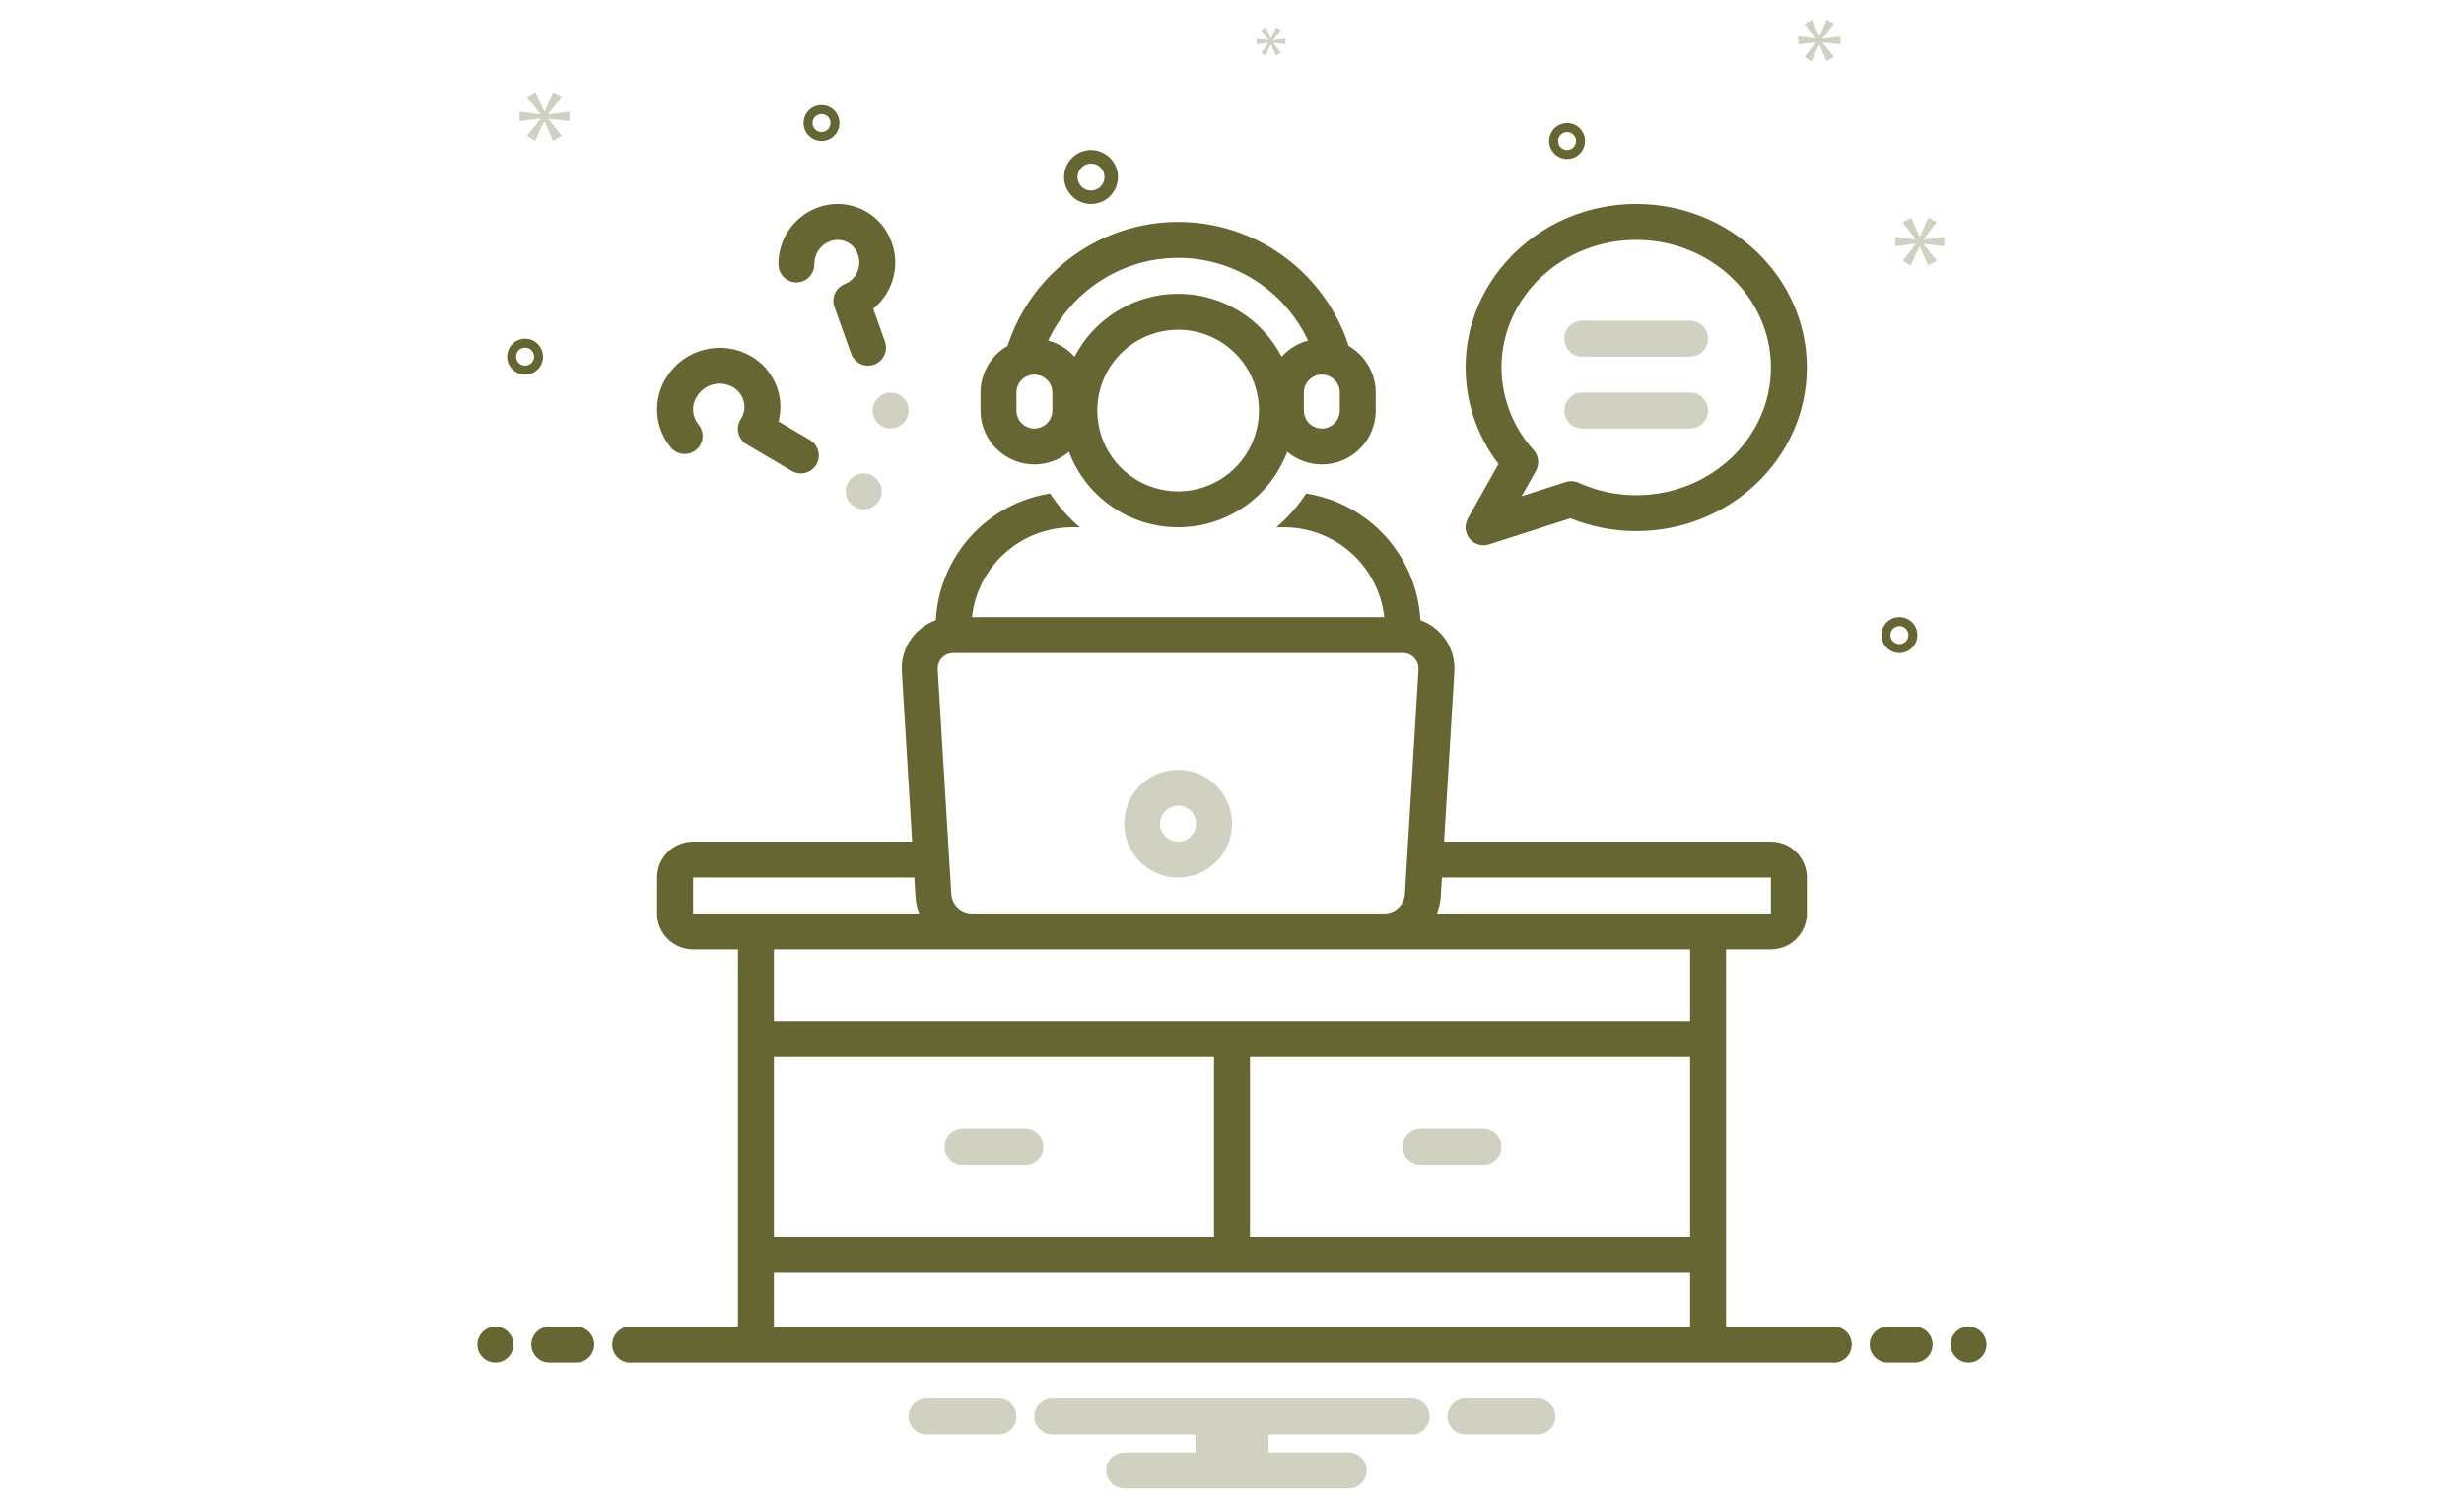
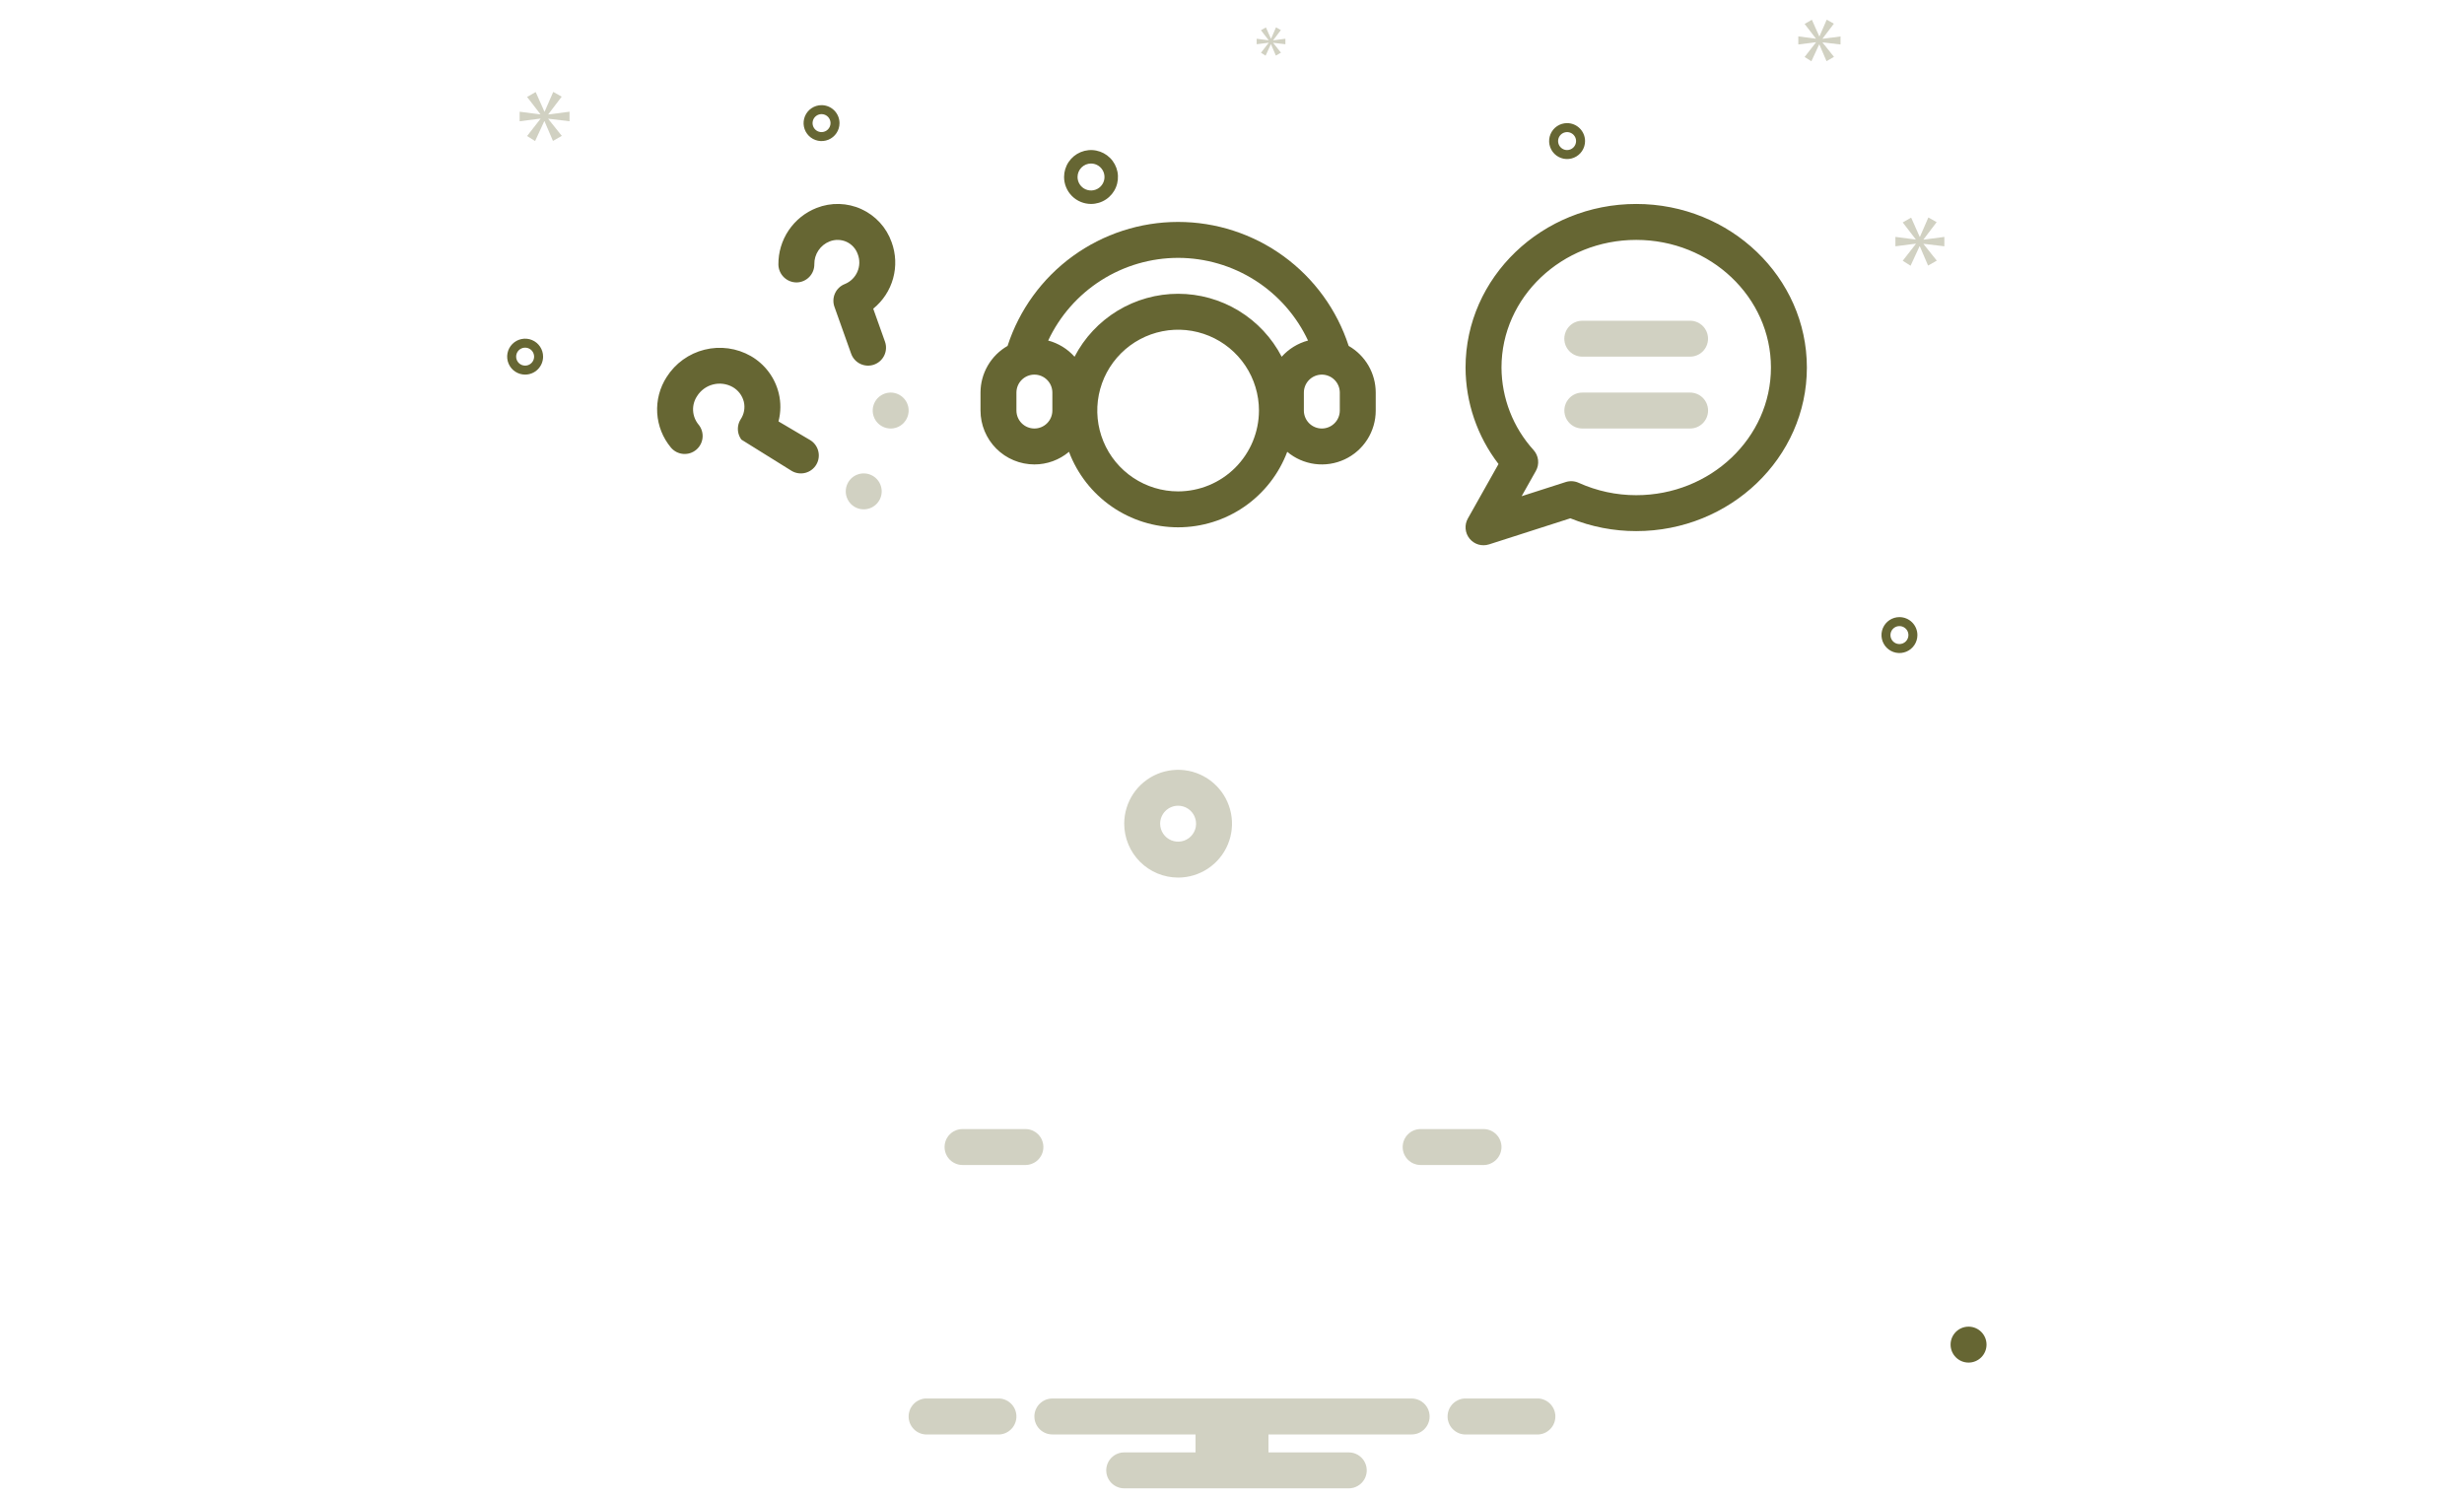
<svg xmlns="http://www.w3.org/2000/svg" width="209" height="127" viewBox="0 0 209 127" fill="none">
  <path d="M92.542 17.301C92.994 17.301 93.436 17.167 93.812 16.916C94.188 16.665 94.481 16.308 94.654 15.89C94.827 15.472 94.872 15.013 94.784 14.569C94.695 14.126 94.478 13.719 94.158 13.399C93.838 13.079 93.431 12.862 92.988 12.773C92.544 12.685 92.085 12.73 91.667 12.903C91.249 13.076 90.892 13.369 90.641 13.745C90.39 14.121 90.256 14.563 90.256 15.015C90.257 15.621 90.498 16.202 90.926 16.631C91.355 17.059 91.936 17.3 92.542 17.301ZM92.542 13.872C92.768 13.872 92.989 13.939 93.177 14.065C93.365 14.191 93.511 14.369 93.598 14.578C93.684 14.787 93.707 15.016 93.663 15.238C93.619 15.46 93.51 15.664 93.35 15.823C93.19 15.983 92.987 16.092 92.765 16.136C92.543 16.18 92.313 16.157 92.105 16.071C91.896 15.985 91.717 15.838 91.592 15.65C91.466 15.462 91.399 15.241 91.399 15.015C91.399 14.712 91.52 14.422 91.734 14.207C91.948 13.993 92.239 13.873 92.542 13.872ZM161.113 52.349C160.812 52.349 160.517 52.438 160.267 52.605C160.016 52.773 159.821 53.011 159.705 53.289C159.59 53.568 159.56 53.874 159.619 54.17C159.678 54.465 159.823 54.737 160.036 54.95C160.249 55.163 160.52 55.308 160.816 55.367C161.112 55.426 161.418 55.395 161.696 55.28C161.975 55.165 162.213 54.969 162.38 54.719C162.548 54.468 162.637 54.174 162.637 53.872C162.637 53.468 162.476 53.081 162.19 52.795C161.905 52.51 161.517 52.349 161.113 52.349ZM161.113 54.634C160.963 54.634 160.815 54.59 160.69 54.506C160.565 54.422 160.467 54.303 160.409 54.164C160.352 54.025 160.337 53.871 160.366 53.724C160.395 53.576 160.468 53.44 160.575 53.334C160.681 53.227 160.817 53.154 160.965 53.125C161.112 53.096 161.266 53.111 161.405 53.168C161.544 53.226 161.663 53.324 161.747 53.449C161.831 53.574 161.875 53.722 161.875 53.872C161.875 54.074 161.795 54.268 161.652 54.411C161.509 54.554 161.315 54.634 161.113 54.634ZM69.685 8.92C69.383 8.92 69.089 9.009 68.838 9.177C68.588 9.344 68.392 9.582 68.277 9.861C68.162 10.139 68.131 10.445 68.19 10.741C68.249 11.037 68.394 11.308 68.607 11.521C68.82 11.734 69.092 11.88 69.387 11.938C69.683 11.997 69.989 11.967 70.268 11.851C70.546 11.736 70.784 11.541 70.952 11.29C71.119 11.04 71.209 10.745 71.209 10.444C71.208 10.04 71.047 9.652 70.762 9.367C70.476 9.081 70.089 8.92 69.685 8.92ZM69.685 11.206C69.534 11.206 69.387 11.161 69.261 11.077C69.136 10.993 69.038 10.874 68.981 10.735C68.923 10.596 68.908 10.443 68.938 10.295C68.967 10.147 69.039 10.011 69.146 9.905C69.252 9.798 69.388 9.726 69.536 9.696C69.684 9.667 69.837 9.682 69.976 9.74C70.115 9.797 70.234 9.895 70.318 10.02C70.402 10.146 70.447 10.293 70.447 10.444C70.446 10.646 70.366 10.839 70.223 10.982C70.08 11.125 69.887 11.205 69.685 11.206ZM132.923 10.444C132.621 10.444 132.327 10.533 132.076 10.7C131.826 10.868 131.63 11.106 131.515 11.384C131.4 11.663 131.369 11.969 131.428 12.265C131.487 12.56 131.632 12.832 131.845 13.045C132.058 13.258 132.33 13.403 132.626 13.462C132.921 13.521 133.228 13.491 133.506 13.375C133.784 13.26 134.022 13.065 134.19 12.814C134.357 12.563 134.447 12.269 134.447 11.967C134.446 11.563 134.285 11.176 134 10.891C133.714 10.605 133.327 10.444 132.923 10.444ZM132.923 12.729C132.772 12.729 132.625 12.685 132.5 12.601C132.374 12.517 132.277 12.398 132.219 12.259C132.161 12.12 132.146 11.967 132.176 11.819C132.205 11.671 132.278 11.535 132.384 11.429C132.491 11.322 132.626 11.25 132.774 11.22C132.922 11.191 133.075 11.206 133.214 11.264C133.354 11.321 133.473 11.419 133.556 11.544C133.64 11.669 133.685 11.817 133.685 11.967C133.685 12.169 133.604 12.363 133.461 12.506C133.319 12.649 133.125 12.729 132.923 12.729ZM46.066 30.253C46.066 29.952 45.976 29.657 45.809 29.407C45.641 29.156 45.404 28.961 45.125 28.845C44.847 28.73 44.54 28.7 44.245 28.759C43.949 28.817 43.678 28.963 43.464 29.176C43.251 29.389 43.106 29.66 43.047 29.956C42.989 30.252 43.019 30.558 43.134 30.836C43.249 31.115 43.445 31.353 43.695 31.52C43.946 31.688 44.24 31.777 44.542 31.777C44.946 31.777 45.333 31.616 45.619 31.33C45.904 31.045 46.065 30.657 46.066 30.253ZM43.78 30.253C43.78 30.103 43.825 29.955 43.908 29.83C43.992 29.705 44.111 29.607 44.25 29.549C44.389 29.492 44.543 29.477 44.691 29.506C44.838 29.535 44.974 29.608 45.081 29.715C45.187 29.821 45.26 29.957 45.289 30.105C45.319 30.252 45.303 30.406 45.246 30.545C45.188 30.684 45.09 30.803 44.965 30.887C44.84 30.971 44.693 31.015 44.542 31.015C44.34 31.015 44.146 30.935 44.003 30.792C43.861 30.649 43.78 30.455 43.78 30.253Z" fill="#666633" />
  <path d="M46.51 9.691L47.643 8.2L46.927 7.795L46.2 9.463H46.176L45.437 7.807L44.709 8.224L45.83 9.678V9.703L44.077 9.476V10.286L45.842 10.06V10.084L44.709 11.538L45.388 11.967L46.164 10.286H46.188L46.903 11.955L47.654 11.526L46.51 10.096V10.072L48.309 10.286V9.476L46.51 9.714V9.691Z" fill="#666633" fill-opacity="0.3" />
  <path d="M107.609 3.636L106.957 4.474L107.349 4.721L107.795 3.753H107.808L108.22 4.715L108.653 4.467L107.994 3.643V3.63L109.03 3.753V3.286L107.994 3.423V3.41L108.646 2.551L108.235 2.318L107.816 3.279H107.802L107.376 2.325L106.957 2.565L107.602 3.403V3.417L106.593 3.286V3.753L107.609 3.623V3.636Z" fill="#666633" fill-opacity="0.3" />
  <path d="M164.923 20.892V20.096L163.158 20.33V20.307L164.269 18.845L163.567 18.448L162.854 20.085H162.83L162.106 18.46L161.392 18.869L162.491 20.296V20.319L160.771 20.096V20.892L162.503 20.67V20.693L161.392 22.119L162.058 22.54L162.819 20.892H162.842L163.543 22.529L164.28 22.108L163.158 20.704V20.681L164.923 20.892Z" fill="#666633" fill-opacity="0.3" />
  <path d="M154.594 3.27L155.552 2.01L154.946 1.667L154.331 3.079H154.311L153.686 1.677L153.07 2.03L154.018 3.26V3.281L152.536 3.089V3.774L154.028 3.583V3.603L153.07 4.833L153.645 5.197L154.301 3.774H154.321L154.927 5.187L155.562 4.824L154.594 3.613V3.593L156.116 3.774V3.089L154.594 3.291V3.27Z" fill="#666633" fill-opacity="0.3" />
  <path d="M130.522 118.634H124.192C123.809 118.664 123.452 118.838 123.191 119.121C122.93 119.403 122.786 119.773 122.786 120.158C122.786 120.542 122.93 120.912 123.191 121.194C123.452 121.477 123.809 121.651 124.192 121.681H130.522C130.905 121.651 131.262 121.477 131.523 121.194C131.784 120.912 131.928 120.542 131.928 120.158C131.928 119.773 131.784 119.403 131.523 119.121C131.262 118.838 130.905 118.664 130.522 118.634ZM84.808 118.634H78.478C78.095 118.664 77.737 118.838 77.477 119.121C77.216 119.403 77.071 119.773 77.071 120.158C77.071 120.542 77.216 120.912 77.477 121.194C77.737 121.477 78.095 121.651 78.478 121.681H84.808C85.191 121.651 85.548 121.477 85.809 121.194C86.069 120.912 86.214 120.542 86.214 120.158C86.214 119.773 86.069 119.403 85.809 119.121C85.548 118.838 85.191 118.664 84.808 118.634ZM119.738 118.634H89.262C88.858 118.634 88.47 118.794 88.184 119.08C87.898 119.366 87.738 119.753 87.738 120.158C87.738 120.562 87.898 120.949 88.184 121.235C88.47 121.521 88.858 121.681 89.262 121.681H101.407V123.205H95.357C94.953 123.205 94.565 123.366 94.279 123.652C93.994 123.937 93.833 124.325 93.833 124.729C93.833 125.133 93.994 125.521 94.279 125.807C94.565 126.092 94.953 126.253 95.357 126.253H114.405C114.809 126.253 115.196 126.092 115.482 125.807C115.768 125.521 115.928 125.133 115.928 124.729C115.928 124.325 115.768 123.937 115.482 123.652C115.196 123.366 114.809 123.205 114.405 123.205H107.593V121.681H119.738C120.142 121.681 120.53 121.521 120.815 121.235C121.101 120.949 121.262 120.562 121.262 120.158C121.262 119.753 121.101 119.366 120.815 119.08C120.53 118.794 120.142 118.634 119.738 118.634Z" fill="#666633" fill-opacity="0.3" />
  <path d="M76.079 36.255C76.868 35.962 77.27 35.085 76.977 34.296C76.684 33.507 75.807 33.105 75.018 33.398C74.229 33.691 73.827 34.568 74.12 35.357C74.413 36.146 75.29 36.548 76.079 36.255Z" fill="#666633" fill-opacity="0.3" />
  <path d="M73.793 43.111C74.582 42.818 74.984 41.941 74.691 41.152C74.398 40.363 73.521 39.961 72.732 40.254C71.943 40.547 71.541 41.425 71.834 42.214C72.127 43.002 73.005 43.404 73.793 43.111Z" fill="#666633" fill-opacity="0.3" />
-   <path d="M67.571 23.958C67.975 23.952 68.36 23.786 68.642 23.496C68.924 23.206 69.079 22.816 69.073 22.412C69.067 21.996 69.187 21.589 69.419 21.244C69.65 20.898 69.981 20.632 70.368 20.48C70.597 20.389 70.843 20.345 71.09 20.351C71.336 20.357 71.579 20.412 71.804 20.514C72.026 20.616 72.224 20.762 72.388 20.942C72.552 21.123 72.677 21.335 72.757 21.565C72.942 22.046 72.931 22.58 72.726 23.052C72.522 23.525 72.14 23.899 71.663 24.093C71.293 24.236 70.993 24.518 70.828 24.879C70.663 25.24 70.645 25.651 70.778 26.024L72.195 30.004C72.33 30.384 72.612 30.696 72.977 30.869C73.342 31.042 73.761 31.064 74.141 30.928C74.522 30.792 74.833 30.511 75.006 30.146C75.18 29.781 75.201 29.362 75.065 28.981L74.069 26.186C74.886 25.526 75.476 24.627 75.755 23.614C76.035 22.602 75.99 21.528 75.628 20.542C75.411 19.927 75.072 19.361 74.632 18.88C74.191 18.398 73.658 18.011 73.064 17.739C72.471 17.468 71.829 17.32 71.176 17.302C70.524 17.285 69.875 17.399 69.268 17.638C68.302 18.016 67.474 18.68 66.894 19.541C66.315 20.401 66.012 21.418 66.025 22.456C66.036 22.858 66.203 23.241 66.492 23.521C66.781 23.802 67.168 23.959 67.571 23.958ZM59.056 38.152C59.365 37.892 59.559 37.519 59.593 37.117C59.628 36.714 59.502 36.314 59.242 36.005C58.969 35.67 58.811 35.258 58.789 34.828C58.768 34.397 58.884 33.971 59.122 33.611C59.428 33.118 59.912 32.761 60.474 32.616C61.036 32.47 61.633 32.547 62.14 32.829C62.374 32.962 62.58 33.14 62.744 33.354C62.907 33.569 63.026 33.814 63.092 34.075C63.153 34.329 63.16 34.593 63.114 34.851C63.068 35.108 62.969 35.353 62.824 35.57C62.714 35.743 62.641 35.935 62.608 36.137C62.575 36.338 62.582 36.544 62.63 36.743C62.678 36.941 62.766 37.128 62.887 37.292C63.009 37.456 63.163 37.593 63.339 37.697L67.155 39.948C67.504 40.153 67.919 40.212 68.31 40.111C68.701 40.01 69.037 39.757 69.242 39.409C69.447 39.061 69.505 38.646 69.404 38.255C69.303 37.863 69.051 37.528 68.703 37.323L66.033 35.748C66.237 34.966 66.245 34.145 66.054 33.359C65.893 32.701 65.601 32.081 65.194 31.539C64.787 30.997 64.275 30.543 63.688 30.204C62.497 29.525 61.091 29.331 59.761 29.663C58.431 29.994 57.279 30.825 56.546 31.983C55.961 32.889 55.681 33.958 55.746 35.034C55.811 36.111 56.219 37.138 56.909 37.967C57.038 38.12 57.196 38.246 57.373 38.339C57.551 38.431 57.745 38.487 57.944 38.504C58.144 38.521 58.345 38.499 58.536 38.439C58.726 38.378 58.903 38.281 59.056 38.152ZM124.506 43.984C124.356 44.251 124.289 44.557 124.316 44.862C124.342 45.167 124.46 45.457 124.653 45.694C124.847 45.931 125.108 46.105 125.401 46.192C125.695 46.279 126.008 46.275 126.3 46.182L133.198 43.967C134.973 44.686 136.871 45.055 138.786 45.053C146.768 45.053 153.262 38.829 153.262 31.178C153.262 23.527 146.768 17.302 138.786 17.302C130.804 17.302 124.31 23.527 124.31 31.178C124.318 34.139 125.301 37.015 127.106 39.362L124.506 43.984ZM138.786 20.35C145.088 20.35 150.214 25.208 150.214 31.178C150.214 37.148 145.088 42.006 138.786 42.006C137.101 42.007 135.434 41.648 133.899 40.953C133.555 40.798 133.166 40.776 132.807 40.891L129.067 42.092L130.276 39.945C130.432 39.667 130.497 39.347 130.462 39.031C130.427 38.715 130.294 38.417 130.082 38.18C128.34 36.262 127.37 33.768 127.358 31.178C127.358 25.207 132.484 20.35 138.786 20.35V20.35Z" fill="#666633" />
+   <path d="M67.571 23.958C67.975 23.952 68.36 23.786 68.642 23.496C68.924 23.206 69.079 22.816 69.073 22.412C69.067 21.996 69.187 21.589 69.419 21.244C69.65 20.898 69.981 20.632 70.368 20.48C70.597 20.389 70.843 20.345 71.09 20.351C71.336 20.357 71.579 20.412 71.804 20.514C72.026 20.616 72.224 20.762 72.388 20.942C72.552 21.123 72.677 21.335 72.757 21.565C72.942 22.046 72.931 22.58 72.726 23.052C72.522 23.525 72.14 23.899 71.663 24.093C71.293 24.236 70.993 24.518 70.828 24.879C70.663 25.24 70.645 25.651 70.778 26.024L72.195 30.004C72.33 30.384 72.612 30.696 72.977 30.869C73.342 31.042 73.761 31.064 74.141 30.928C74.522 30.792 74.833 30.511 75.006 30.146C75.18 29.781 75.201 29.362 75.065 28.981L74.069 26.186C74.886 25.526 75.476 24.627 75.755 23.614C76.035 22.602 75.99 21.528 75.628 20.542C75.411 19.927 75.072 19.361 74.632 18.88C74.191 18.398 73.658 18.011 73.064 17.739C72.471 17.468 71.829 17.32 71.176 17.302C70.524 17.285 69.875 17.399 69.268 17.638C68.302 18.016 67.474 18.68 66.894 19.541C66.315 20.401 66.012 21.418 66.025 22.456C66.036 22.858 66.203 23.241 66.492 23.521C66.781 23.802 67.168 23.959 67.571 23.958ZM59.056 38.152C59.365 37.892 59.559 37.519 59.593 37.117C59.628 36.714 59.502 36.314 59.242 36.005C58.969 35.67 58.811 35.258 58.789 34.828C58.768 34.397 58.884 33.971 59.122 33.611C59.428 33.118 59.912 32.761 60.474 32.616C61.036 32.47 61.633 32.547 62.14 32.829C62.374 32.962 62.58 33.14 62.744 33.354C62.907 33.569 63.026 33.814 63.092 34.075C63.153 34.329 63.16 34.593 63.114 34.851C63.068 35.108 62.969 35.353 62.824 35.57C62.714 35.743 62.641 35.935 62.608 36.137C62.575 36.338 62.582 36.544 62.63 36.743C62.678 36.941 62.766 37.128 62.887 37.292L67.155 39.948C67.504 40.153 67.919 40.212 68.31 40.111C68.701 40.01 69.037 39.757 69.242 39.409C69.447 39.061 69.505 38.646 69.404 38.255C69.303 37.863 69.051 37.528 68.703 37.323L66.033 35.748C66.237 34.966 66.245 34.145 66.054 33.359C65.893 32.701 65.601 32.081 65.194 31.539C64.787 30.997 64.275 30.543 63.688 30.204C62.497 29.525 61.091 29.331 59.761 29.663C58.431 29.994 57.279 30.825 56.546 31.983C55.961 32.889 55.681 33.958 55.746 35.034C55.811 36.111 56.219 37.138 56.909 37.967C57.038 38.12 57.196 38.246 57.373 38.339C57.551 38.431 57.745 38.487 57.944 38.504C58.144 38.521 58.345 38.499 58.536 38.439C58.726 38.378 58.903 38.281 59.056 38.152ZM124.506 43.984C124.356 44.251 124.289 44.557 124.316 44.862C124.342 45.167 124.46 45.457 124.653 45.694C124.847 45.931 125.108 46.105 125.401 46.192C125.695 46.279 126.008 46.275 126.3 46.182L133.198 43.967C134.973 44.686 136.871 45.055 138.786 45.053C146.768 45.053 153.262 38.829 153.262 31.178C153.262 23.527 146.768 17.302 138.786 17.302C130.804 17.302 124.31 23.527 124.31 31.178C124.318 34.139 125.301 37.015 127.106 39.362L124.506 43.984ZM138.786 20.35C145.088 20.35 150.214 25.208 150.214 31.178C150.214 37.148 145.088 42.006 138.786 42.006C137.101 42.007 135.434 41.648 133.899 40.953C133.555 40.798 133.166 40.776 132.807 40.891L129.067 42.092L130.276 39.945C130.432 39.667 130.497 39.347 130.462 39.031C130.427 38.715 130.294 38.417 130.082 38.18C128.34 36.262 127.37 33.768 127.358 31.178C127.358 25.207 132.484 20.35 138.786 20.35V20.35Z" fill="#666633" />
  <path d="M134.215 30.254H143.358C143.761 30.253 144.148 30.093 144.433 29.807C144.718 29.521 144.878 29.134 144.878 28.731C144.878 28.327 144.718 27.94 144.433 27.654C144.148 27.369 143.761 27.208 143.358 27.207H134.215C134.015 27.207 133.816 27.246 133.631 27.322C133.446 27.398 133.277 27.511 133.135 27.652C132.994 27.794 132.881 27.962 132.804 28.147C132.728 28.332 132.688 28.53 132.688 28.731C132.688 28.931 132.728 29.13 132.804 29.315C132.881 29.5 132.994 29.668 133.135 29.809C133.277 29.951 133.446 30.063 133.631 30.139C133.816 30.216 134.015 30.255 134.215 30.254ZM134.215 36.35H143.358C143.762 36.35 144.15 36.189 144.435 35.903C144.721 35.617 144.882 35.23 144.882 34.826C144.882 34.422 144.721 34.034 144.435 33.748C144.15 33.462 143.762 33.302 143.358 33.302H134.215C133.811 33.302 133.423 33.462 133.138 33.748C132.852 34.034 132.691 34.422 132.691 34.826C132.691 35.23 132.852 35.617 133.138 35.903C133.423 36.189 133.811 36.35 134.215 36.35Z" fill="#666633" fill-opacity="0.3" />
  <path d="M87.739 39.397C88.813 39.398 89.852 39.019 90.673 38.327C91.382 40.208 92.648 41.829 94.302 42.974C95.955 44.118 97.918 44.731 99.929 44.731C101.94 44.731 103.903 44.118 105.557 42.974C107.211 41.829 108.476 40.208 109.185 38.327C109.851 38.886 110.664 39.244 111.526 39.358C112.389 39.472 113.266 39.337 114.054 38.969C114.843 38.602 115.51 38.016 115.977 37.282C116.444 36.548 116.692 35.696 116.691 34.826V33.302C116.69 32.499 116.478 31.71 116.075 31.015C115.672 30.32 115.093 29.743 114.396 29.343C113.405 26.287 111.471 23.623 108.872 21.733C106.273 19.844 103.143 18.826 99.929 18.826C96.716 18.826 93.586 19.844 90.987 21.733C88.388 23.623 86.454 26.287 85.463 29.343C84.766 29.743 84.187 30.319 83.784 31.015C83.381 31.71 83.168 32.499 83.168 33.302V34.826C83.169 36.038 83.651 37.2 84.508 38.057C85.365 38.914 86.527 39.396 87.739 39.397ZM99.929 41.683C98.573 41.683 97.248 41.281 96.12 40.527C94.992 39.774 94.113 38.703 93.594 37.45C93.076 36.197 92.94 34.818 93.204 33.488C93.469 32.158 94.122 30.936 95.081 29.977C96.04 29.018 97.262 28.365 98.592 28.101C99.922 27.836 101.301 27.972 102.554 28.491C103.806 29.01 104.877 29.889 105.631 31.016C106.384 32.144 106.787 33.47 106.787 34.826C106.784 36.644 106.061 38.387 104.776 39.672C103.49 40.958 101.747 41.681 99.929 41.683ZM112.12 31.778C112.524 31.779 112.911 31.939 113.197 32.225C113.483 32.511 113.643 32.898 113.644 33.302V34.826C113.644 35.23 113.483 35.618 113.197 35.903C112.912 36.189 112.524 36.35 112.12 36.35C111.716 36.35 111.328 36.189 111.042 35.903C110.757 35.618 110.596 35.23 110.596 34.826V33.302C110.596 32.898 110.757 32.511 111.043 32.225C111.329 31.939 111.716 31.779 112.12 31.778ZM99.929 21.874C102.242 21.877 104.507 22.538 106.458 23.78C108.41 25.023 109.967 26.794 110.949 28.888C110.087 29.118 109.31 29.596 108.715 30.262C107.88 28.652 106.619 27.303 105.07 26.361C103.521 25.419 101.742 24.921 99.929 24.921C98.116 24.921 96.338 25.42 94.788 26.361C93.239 27.303 91.978 28.653 91.144 30.262C90.549 29.596 89.772 29.118 88.909 28.888C89.891 26.794 91.449 25.023 93.4 23.78C95.352 22.538 97.616 21.877 99.929 21.874V21.874ZM86.215 33.302C86.215 32.898 86.376 32.51 86.661 32.225C86.947 31.939 87.335 31.778 87.739 31.778C88.143 31.778 88.531 31.939 88.816 32.225C89.102 32.51 89.263 32.898 89.263 33.302V34.826C89.263 35.23 89.102 35.618 88.816 35.903C88.531 36.189 88.143 36.35 87.739 36.35C87.335 36.35 86.947 36.189 86.661 35.903C86.376 35.618 86.215 35.23 86.215 34.826V33.302Z" fill="#666633" />
  <path d="M99.929 74.444C100.833 74.444 101.717 74.176 102.469 73.674C103.22 73.171 103.806 72.457 104.152 71.622C104.498 70.787 104.589 69.868 104.412 68.981C104.236 68.094 103.801 67.28 103.161 66.641C102.522 66.001 101.708 65.566 100.821 65.39C99.934 65.213 99.015 65.304 98.18 65.65C97.344 65.996 96.63 66.582 96.128 67.333C95.626 68.085 95.358 68.969 95.358 69.873C95.359 71.085 95.841 72.247 96.698 73.104C97.555 73.961 98.717 74.443 99.929 74.444ZM99.929 68.349C100.231 68.349 100.525 68.438 100.776 68.606C101.026 68.773 101.222 69.011 101.337 69.29C101.452 69.568 101.482 69.874 101.424 70.17C101.365 70.466 101.22 70.737 101.007 70.95C100.794 71.163 100.522 71.309 100.226 71.367C99.931 71.426 99.624 71.396 99.346 71.281C99.068 71.165 98.83 70.97 98.662 70.719C98.495 70.469 98.405 70.174 98.405 69.873C98.405 69.673 98.445 69.475 98.521 69.29C98.598 69.105 98.71 68.937 98.851 68.795C98.993 68.654 99.161 68.541 99.346 68.465C99.531 68.388 99.729 68.349 99.929 68.349ZM81.643 98.825H86.977C87.381 98.825 87.769 98.664 88.054 98.378C88.34 98.092 88.501 97.705 88.501 97.301C88.501 96.897 88.34 96.509 88.054 96.223C87.769 95.937 87.381 95.777 86.977 95.777H81.643C81.239 95.777 80.852 95.937 80.566 96.223C80.28 96.509 80.12 96.897 80.12 97.301C80.12 97.705 80.28 98.092 80.566 98.378C80.852 98.664 81.239 98.825 81.643 98.825ZM120.501 98.825H125.834C126.238 98.825 126.626 98.664 126.911 98.378C127.197 98.092 127.358 97.705 127.358 97.301C127.358 96.897 127.197 96.509 126.911 96.223C126.626 95.937 126.238 95.777 125.834 95.777H120.501C120.096 95.777 119.709 95.937 119.423 96.223C119.137 96.509 118.977 96.897 118.977 97.301C118.977 97.705 119.137 98.092 119.423 98.378C119.709 98.664 120.096 98.825 120.501 98.825Z" fill="#666633" fill-opacity="0.3" />
-   <path d="M42.024 115.586C42.865 115.586 43.548 114.903 43.548 114.062C43.548 113.22 42.865 112.538 42.024 112.538C41.182 112.538 40.5 113.22 40.5 114.062C40.5 114.903 41.182 115.586 42.024 115.586Z" fill="#666633" />
-   <path d="M48.881 112.538H46.595C46.191 112.538 45.803 112.699 45.518 112.984C45.232 113.27 45.071 113.658 45.071 114.062C45.071 114.466 45.232 114.854 45.518 115.139C45.803 115.425 46.191 115.586 46.595 115.586H48.881C49.285 115.586 49.672 115.425 49.958 115.139C50.244 114.854 50.405 114.466 50.405 114.062C50.405 113.658 50.244 113.27 49.958 112.984C49.672 112.699 49.285 112.538 48.881 112.538ZM162.405 112.538H160.119C159.715 112.538 159.327 112.699 159.041 112.984C158.756 113.27 158.595 113.658 158.595 114.062C158.595 114.466 158.756 114.854 159.041 115.139C159.327 115.425 159.715 115.586 160.119 115.586H162.405C162.809 115.586 163.196 115.425 163.482 115.139C163.768 114.854 163.928 114.466 163.928 114.062C163.928 113.658 163.768 113.27 163.482 112.984C163.196 112.699 162.809 112.538 162.405 112.538Z" fill="#666633" />
  <path d="M166.976 115.586C167.818 115.586 168.5 114.903 168.5 114.062C168.5 113.22 167.818 112.538 166.976 112.538C166.134 112.538 165.452 113.22 165.452 114.062C165.452 114.903 166.134 115.586 166.976 115.586Z" fill="#666633" />
-   <path d="M155.335 112.538H146.405V80.539H150.214C150.614 80.539 151.011 80.46 151.38 80.307C151.75 80.154 152.086 79.93 152.369 79.647C152.652 79.364 152.877 79.028 153.03 78.658C153.183 78.288 153.262 77.892 153.262 77.492V74.444C153.262 74.044 153.183 73.647 153.03 73.278C152.877 72.908 152.652 72.572 152.369 72.289C152.086 72.006 151.75 71.781 151.38 71.628C151.011 71.475 150.614 71.396 150.214 71.396H122.489L123.361 57.007C123.426 56.06 123.18 55.118 122.66 54.324C122.14 53.53 121.374 52.928 120.48 52.611C120.341 49.98 119.303 47.476 117.538 45.52C115.774 43.563 113.39 42.272 110.788 41.863C110.09 42.938 109.237 43.904 108.258 44.73H108.765C110.897 44.695 112.965 45.456 114.565 46.866C116.165 48.275 117.181 50.23 117.415 52.349H82.442C82.677 50.23 83.693 48.275 85.293 46.865C86.893 45.456 88.961 44.695 91.093 44.73H91.6C90.621 43.904 89.768 42.938 89.07 41.863C86.468 42.272 84.085 43.563 82.32 45.52C80.556 47.476 79.517 49.98 79.379 52.611C78.484 52.928 77.718 53.53 77.198 54.324C76.677 55.118 76.432 56.06 76.498 57.007L77.37 71.396H58.787C58.387 71.396 57.99 71.475 57.621 71.628C57.251 71.781 56.915 72.006 56.632 72.289C56.349 72.572 56.124 72.908 55.971 73.278C55.818 73.647 55.739 74.044 55.739 74.444V77.492C55.739 77.892 55.818 78.288 55.971 78.658C56.124 79.028 56.349 79.364 56.632 79.647C56.915 79.93 57.251 80.154 57.621 80.307C57.99 80.46 58.387 80.539 58.787 80.539H62.596V112.539H53.665C53.448 112.51 53.227 112.528 53.018 112.592C52.809 112.656 52.616 112.763 52.452 112.907C52.287 113.052 52.156 113.229 52.066 113.428C51.975 113.628 51.929 113.844 51.929 114.062C51.929 114.281 51.975 114.497 52.066 114.696C52.156 114.895 52.287 115.073 52.452 115.217C52.616 115.361 52.809 115.469 53.018 115.533C53.227 115.596 53.448 115.614 53.665 115.586H155.335C155.552 115.614 155.772 115.596 155.981 115.533C156.191 115.469 156.384 115.361 156.548 115.217C156.712 115.073 156.844 114.895 156.934 114.696C157.024 114.497 157.071 114.281 157.071 114.062C157.071 113.844 157.024 113.628 156.934 113.428C156.844 113.229 156.712 113.052 156.548 112.907C156.384 112.763 156.191 112.656 155.981 112.592C155.772 112.528 155.552 112.51 155.335 112.539V112.538ZM143.358 104.919H106.024V89.681H143.358V104.919ZM122.206 76.066L122.304 74.444H150.214V77.492H121.883C122.066 77.037 122.175 76.555 122.206 76.066ZM79.893 55.811C80.021 55.677 80.174 55.572 80.344 55.501C80.514 55.429 80.697 55.394 80.882 55.397H118.977C119.161 55.393 119.345 55.428 119.515 55.499C119.685 55.57 119.839 55.677 119.965 55.811C120.092 55.946 120.189 56.105 120.25 56.279C120.31 56.454 120.334 56.639 120.319 56.823L119.164 75.882C119.127 76.314 118.933 76.717 118.617 77.014C118.301 77.311 117.886 77.481 117.453 77.492H82.405C81.972 77.481 81.557 77.311 81.241 77.014C80.925 76.717 80.731 76.314 80.694 75.882L79.539 56.823C79.525 56.639 79.55 56.454 79.611 56.28C79.672 56.106 79.768 55.946 79.893 55.811ZM143.358 80.539V86.634H65.643V80.539H143.358ZM102.977 89.681V104.919H65.643V89.681H102.977ZM58.787 77.492V74.444H77.554L77.652 76.066C77.683 76.555 77.792 77.037 77.975 77.492H58.787ZM65.643 107.967H143.358V112.538H65.643V107.967Z" fill="#666633" />
</svg>